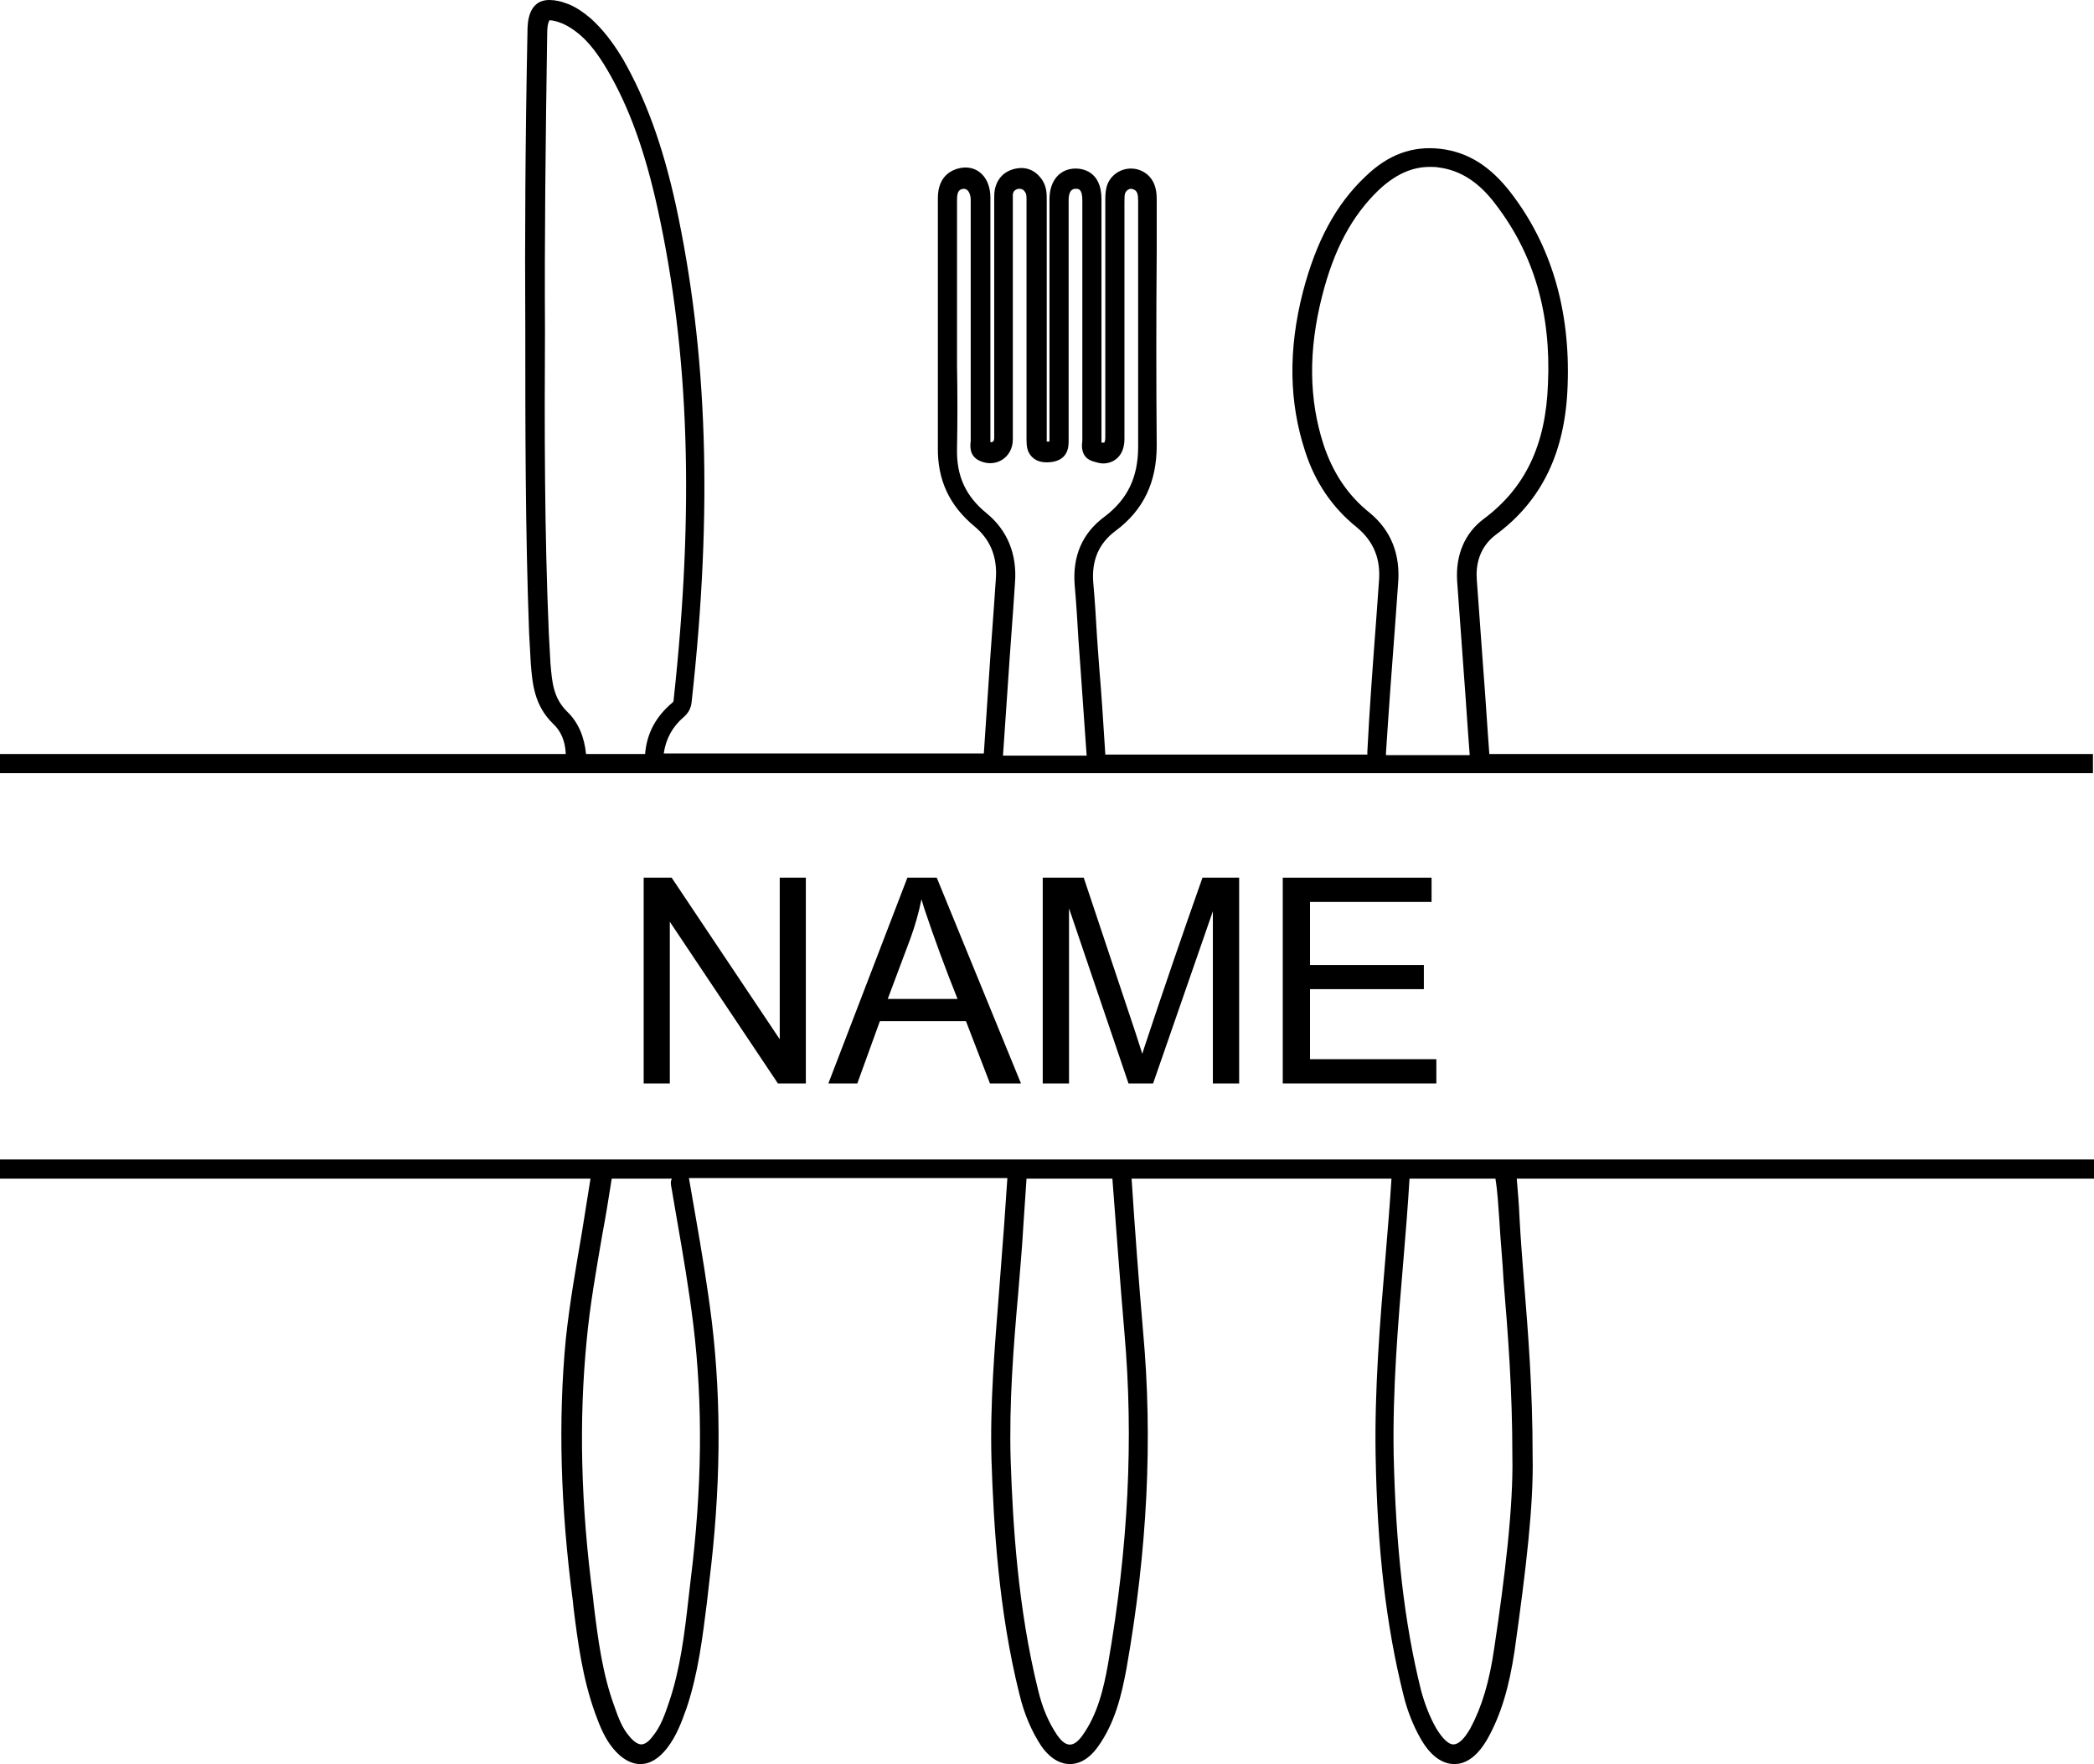
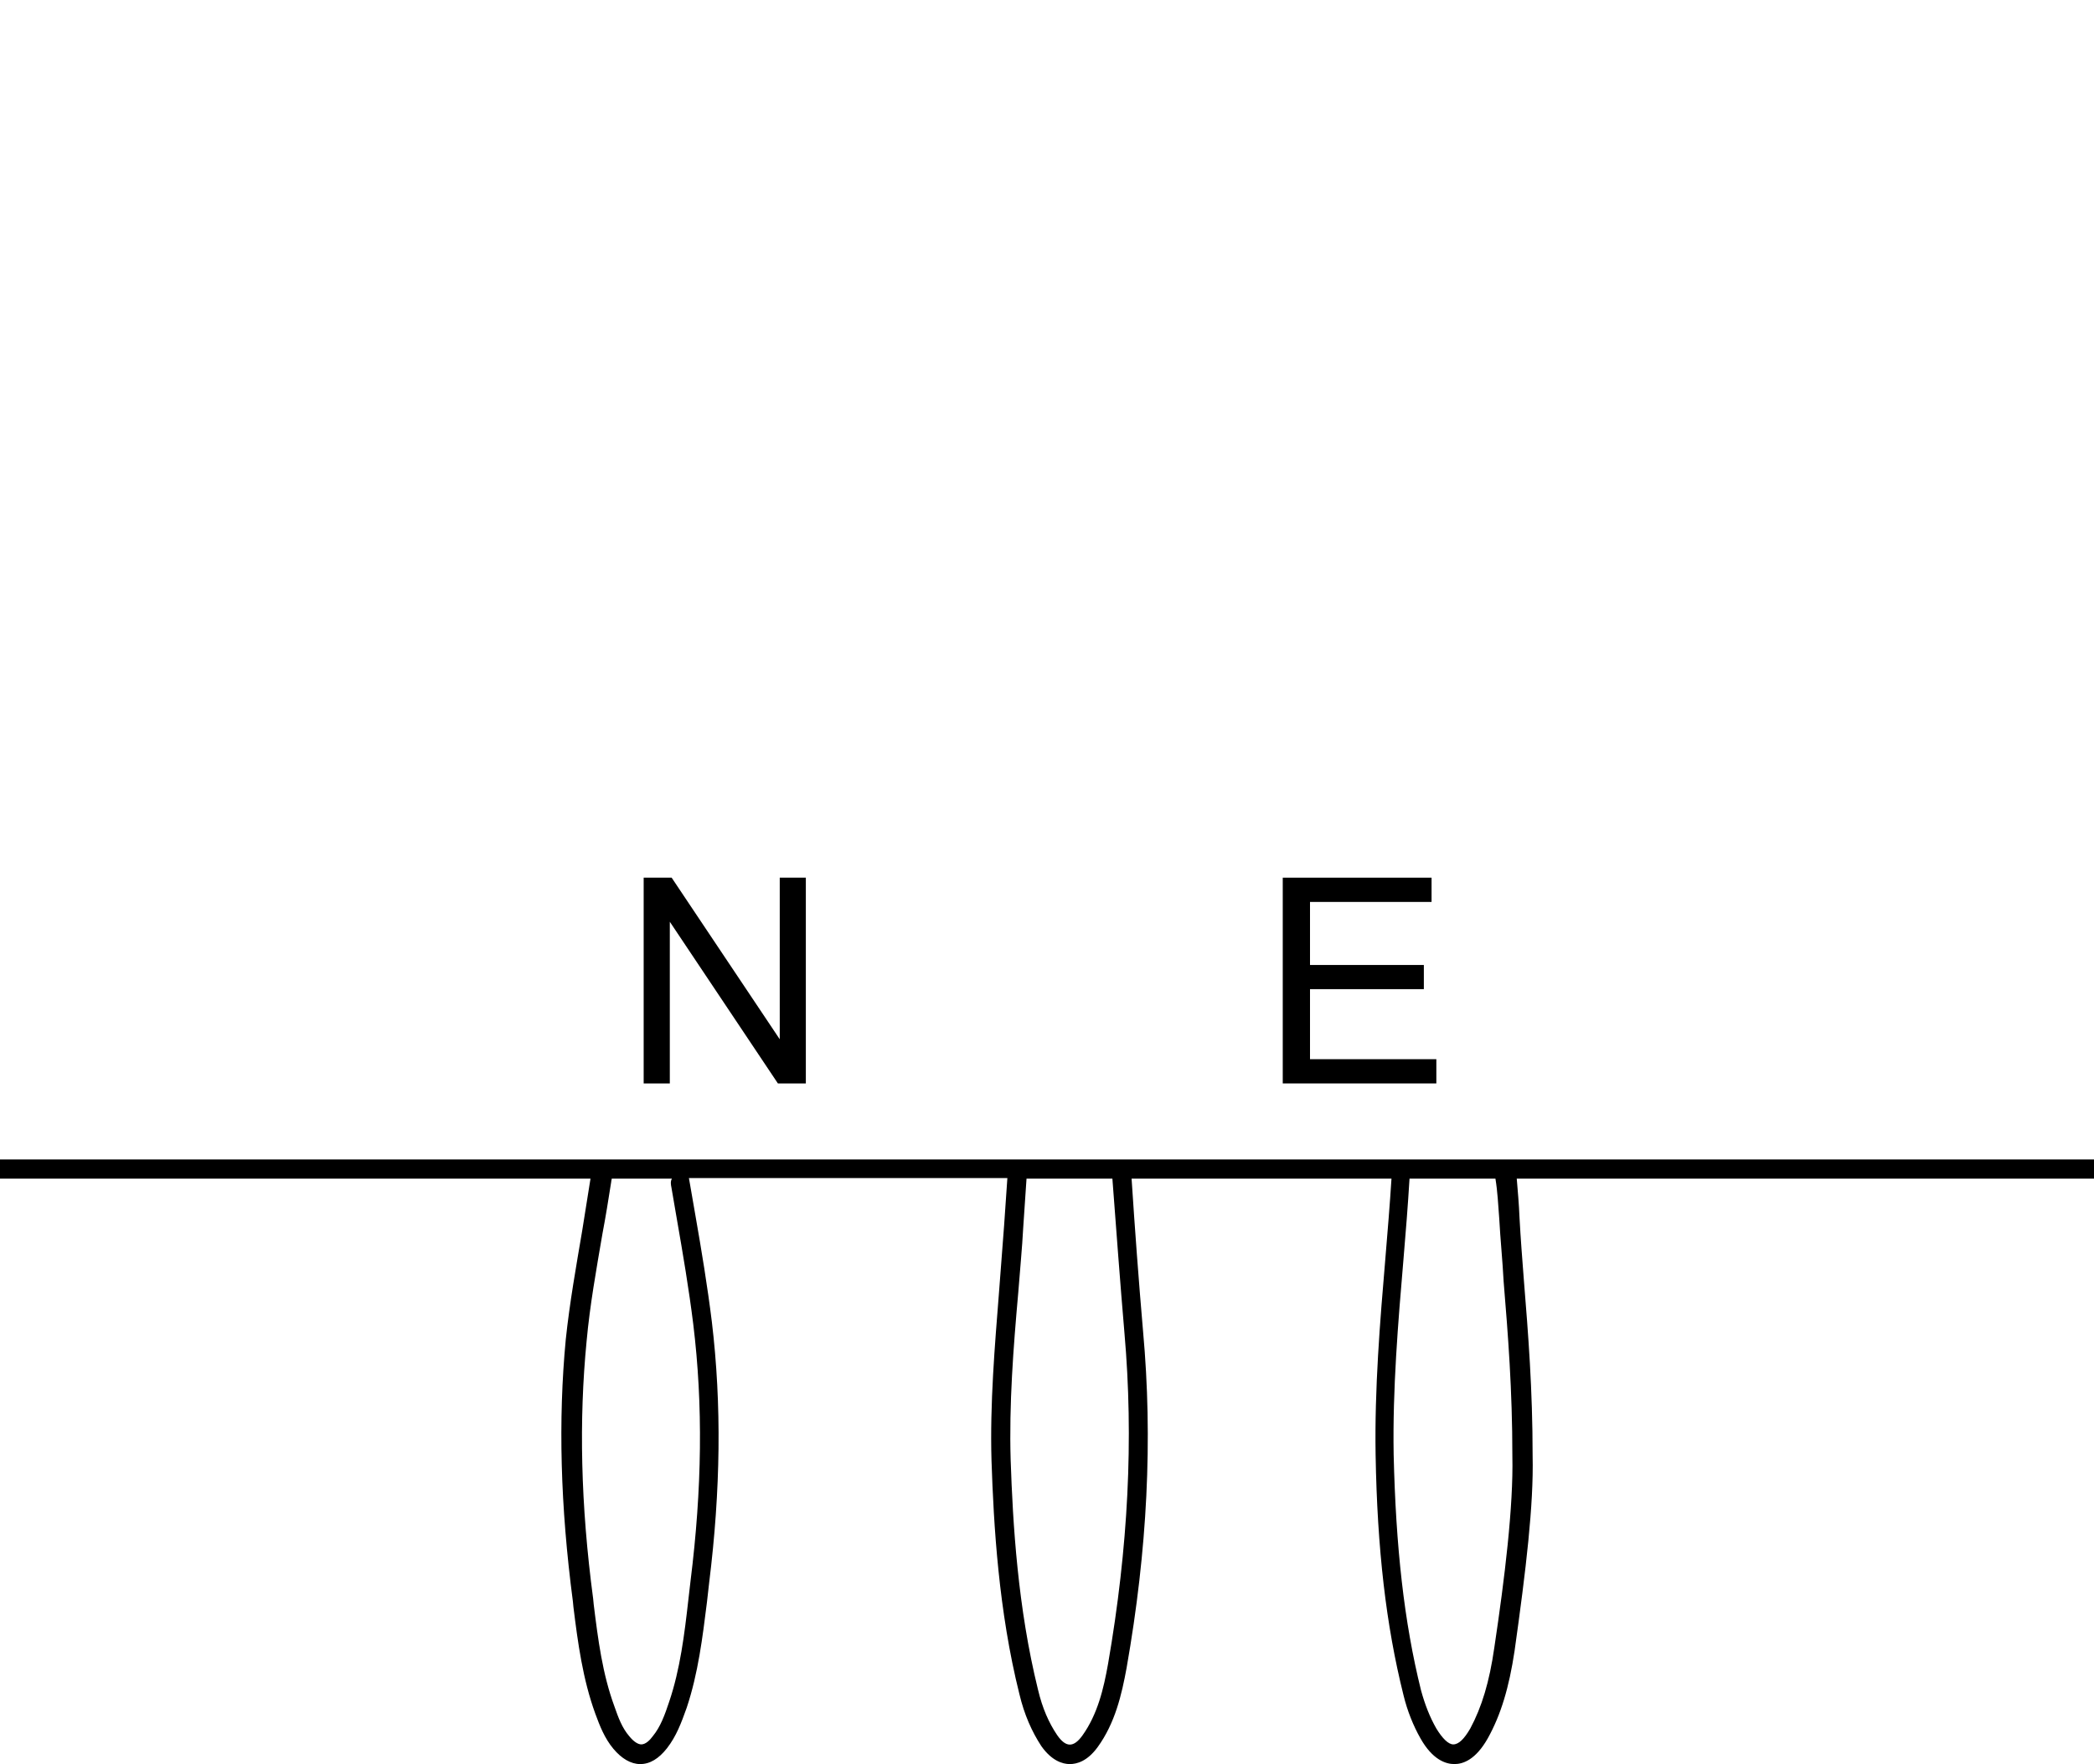
<svg xmlns="http://www.w3.org/2000/svg" viewBox="78.294 -118.286 43.411 36.571" height="36.571mm" width="43.411mm">
  <path d="M92.18,99.177L94.421,95.825L95,95.825L95,100.091L94.459,100.091L94.459,96.741L92.218,100.091L91.638,100.091L91.638,95.825L92.18,95.825L92.18,99.177z" style="stroke:none;fill:#000000;fill-rule:evenodd" transform="matrix(1,0,0,-1,0,0)" />
-   <path d="M96.535,97.117L98.319,97.117L98.817,95.825L99.46,95.825L97.714,100.091L97.105,100.091L95.467,95.825L96.067,95.825L96.535,97.117zM96.698,97.577L97.167,98.828C97.264,99.093,97.341,99.365,97.397,99.643L97.453,99.458C97.665,98.824,97.896,98.197,98.145,97.577L96.698,97.577z" style="stroke:none;fill:#000000;fill-rule:evenodd" transform="matrix(1,0,0,-1,0,0)" />
-   <path d="M100.456,99.456L101.689,95.825L102.199,95.825L103.438,99.395L103.438,95.825L103.983,95.825L103.983,100.091L103.223,100.091C102.809,98.921,102.406,97.747,102.016,96.569L101.975,96.439L101.836,96.872L100.761,100.091L99.911,100.091L99.911,95.825L100.456,95.825L100.456,99.456z" style="stroke:none;fill:#000000;fill-rule:evenodd" transform="matrix(1,0,0,-1,0,0)" />
  <path d="M108.071,96.328L105.452,96.328L105.452,97.78L107.812,97.78L107.812,98.281L105.452,98.281L105.452,99.588L107.972,99.588L107.972,100.091L104.887,100.091L104.887,95.825L108.071,95.825L108.071,96.328z" style="stroke:none;fill:#000000;fill-rule:evenodd" transform="matrix(1,0,0,-1,0,0)" />
-   <path d="M109.171,102.632C109.126,103.222,109.092,103.812,109.046,104.39C109.001,105.014,108.956,105.638,108.91,106.262C108.887,106.545,108.944,106.931,109.307,107.203C110.26,107.907,110.748,108.916,110.793,110.3C110.85,111.854,110.453,113.204,109.613,114.293C109.194,114.837,108.729,115.132,108.161,115.2C107.583,115.268,107.073,115.087,106.596,114.622C105.984,114.043,105.575,113.272,105.303,112.228C104.997,111.026,105.019,109.948,105.348,108.939C105.553,108.292,105.916,107.759,106.426,107.351C106.766,107.067,106.925,106.704,106.88,106.216L106.823,105.422C106.755,104.515,106.687,103.619,106.641,102.711C106.641,102.689,106.641,102.666,106.641,102.643L101.208,102.643C101.208,102.7,101.197,102.768,101.197,102.825C101.163,103.358,101.129,103.902,101.083,104.436L101.038,105.059C101.015,105.445,100.993,105.831,100.958,106.216C100.924,106.67,101.072,107.022,101.424,107.283C102.002,107.714,102.274,108.292,102.274,109.052C102.263,110.391,102.263,111.729,102.274,113.079L102.274,114.123C102.274,114.259,102.274,114.486,102.093,114.656C101.991,114.747,101.866,114.792,101.741,114.792C101.503,114.792,101.287,114.633,101.231,114.395C101.208,114.293,101.208,114.202,101.208,114.123L101.208,109.211C101.208,109.132,101.185,109.109,101.185,109.109C101.163,109.109,101.151,109.109,101.129,109.109C101.129,109.143,101.129,109.166,101.129,109.177C101.129,110.289,101.129,111.389,101.129,112.501L101.129,113.533C101.129,113.737,101.129,113.953,101.129,114.157C101.129,114.747,100.72,114.792,100.595,114.792C100.267,114.792,100.051,114.542,100.051,114.157C100.051,112.489,100.051,110.833,100.051,109.177C100.051,109.154,100.051,109.143,100.051,109.132C100.04,109.132,100.04,109.132,100.028,109.132C100.017,109.132,100.006,109.132,99.994,109.132C99.994,109.143,99.994,109.166,99.994,109.188C99.994,110.504,99.994,111.831,99.994,113.147L99.994,114.089L99.994,114.145C99.994,114.259,99.994,114.395,99.915,114.531C99.79,114.735,99.597,114.837,99.359,114.792C99.121,114.747,98.962,114.588,98.917,114.35C98.905,114.282,98.905,114.214,98.905,114.145L98.905,114.089L98.905,109.211C98.905,109.166,98.894,109.109,98.826,109.12C98.826,109.154,98.826,109.166,98.826,109.188C98.826,109.892,98.826,110.595,98.826,111.298L98.826,112.501C98.826,113.068,98.826,113.624,98.826,114.191C98.826,114.599,98.565,114.871,98.202,114.803C98.032,114.769,97.737,114.645,97.737,114.179C97.737,113.533,97.737,112.886,97.737,112.24L97.737,111.502L97.737,110.754C97.737,110.175,97.737,109.597,97.737,109.018C97.726,108.338,97.975,107.805,98.497,107.373C98.826,107.101,98.973,106.738,98.939,106.285C98.894,105.593,98.837,104.889,98.792,104.186C98.758,103.676,98.724,103.176,98.69,102.666L92.054,102.666C92.099,102.972,92.235,103.222,92.474,103.426C92.564,103.505,92.621,103.607,92.632,103.732C93.075,107.725,92.961,111.003,92.303,114.043C92.031,115.28,91.68,116.233,91.215,117.049C90.999,117.412,90.783,117.685,90.545,117.9C90.386,118.036,90.25,118.127,90.092,118.195C89.921,118.263,89.797,118.286,89.683,118.286C89.241,118.286,89.229,117.809,89.229,117.628C89.184,115.371,89.173,113.351,89.184,111.468C89.184,109.438,89.184,107.283,89.263,105.162C89.275,104.946,89.286,104.742,89.298,104.526C89.332,104.118,89.366,103.664,89.763,103.279C89.921,103.131,90.012,102.927,90.023,102.655L78.294,102.655L78.294,102.258L121.683,102.258L121.683,102.655L109.171,102.655L109.171,102.632zM98.747,107.646C98.315,107.997,98.123,108.417,98.134,108.973C98.145,109.551,98.145,110.141,98.134,110.72L98.134,111.468L98.134,112.206C98.134,112.852,98.134,113.499,98.134,114.145C98.134,114.35,98.202,114.361,98.27,114.372C98.27,114.372,98.27,114.372,98.27,114.372C98.406,114.372,98.418,114.179,98.418,114.157C98.418,113.59,98.418,113.034,98.418,112.467L98.418,111.264C98.418,110.561,98.418,109.858,98.418,109.143C98.406,109.041,98.384,108.837,98.599,108.735C98.939,108.576,99.291,108.803,99.291,109.177L99.291,114.055L99.291,114.123C99.291,114.168,99.291,114.214,99.291,114.259C99.302,114.316,99.325,114.35,99.404,114.372C99.461,114.372,99.507,114.372,99.552,114.293C99.575,114.259,99.575,114.202,99.575,114.123L99.575,114.066L99.575,113.125C99.575,111.809,99.575,110.482,99.575,109.166C99.575,109.041,99.586,108.916,99.688,108.814C99.79,108.712,99.915,108.701,100.006,108.701C100.448,108.712,100.448,109.03,100.448,109.154C100.448,110.811,100.448,112.478,100.448,114.134C100.448,114.372,100.561,114.372,100.595,114.372C100.652,114.372,100.732,114.372,100.732,114.134C100.732,113.93,100.732,113.714,100.732,113.51L100.732,112.478C100.732,111.366,100.732,110.255,100.732,109.154C100.698,108.916,100.777,108.78,100.947,108.723C101.027,108.701,101.095,108.678,101.163,108.678C101.367,108.678,101.605,108.814,101.605,109.188L101.605,114.066C101.605,114.168,101.605,114.225,101.616,114.27C101.639,114.338,101.696,114.372,101.741,114.372C101.764,114.372,101.798,114.361,101.832,114.338C101.877,114.293,101.889,114.248,101.889,114.1L101.889,113.056C101.889,111.718,101.889,110.368,101.889,109.03C101.889,108.394,101.673,107.941,101.197,107.578C100.732,107.237,100.527,106.761,100.573,106.16C100.607,105.774,100.63,105.4,100.652,105.014L100.698,104.379C100.732,103.846,100.777,103.301,100.811,102.768C100.811,102.723,100.822,102.666,100.822,102.621L99.087,102.621C99.121,103.12,99.155,103.619,99.189,104.107C99.234,104.81,99.291,105.502,99.336,106.205C99.382,106.795,99.178,107.294,98.747,107.646zM106.687,107.657C106.233,108.02,105.927,108.485,105.734,109.064C105.428,110.005,105.416,111.015,105.7,112.138C105.95,113.125,106.324,113.816,106.88,114.35C107.22,114.667,107.56,114.826,107.935,114.826C107.991,114.826,108.059,114.826,108.116,114.815C108.57,114.758,108.956,114.508,109.296,114.055C110.09,113.022,110.453,111.797,110.385,110.323C110.339,109.052,109.908,108.168,109.058,107.532C108.661,107.237,108.468,106.784,108.502,106.239C108.547,105.615,108.593,104.991,108.638,104.367C108.683,103.789,108.717,103.21,108.763,102.632L107.027,102.632C107.027,102.643,107.027,102.666,107.027,102.677C107.084,103.573,107.152,104.481,107.22,105.377L107.277,106.171C107.333,106.795,107.129,107.294,106.687,107.657zM90.046,103.539C89.763,103.823,89.74,104.141,89.706,104.526C89.695,104.73,89.683,104.946,89.672,105.15C89.581,107.26,89.581,109.415,89.592,111.434C89.581,113.317,89.604,115.337,89.638,117.594C89.638,117.809,89.683,117.855,89.683,117.866C89.751,117.866,89.842,117.843,89.955,117.798C90.058,117.753,90.171,117.685,90.296,117.582C90.511,117.401,90.693,117.163,90.886,116.834C91.339,116.062,91.668,115.144,91.929,113.953C92.587,110.947,92.689,107.714,92.258,103.766C92.258,103.744,92.247,103.732,92.235,103.721C91.895,103.437,91.702,103.086,91.668,102.655L90.443,102.655C90.409,103.006,90.284,103.313,90.046,103.539z" style="stroke:none;fill:#000000;fill-rule:evenodd" transform="matrix(1,0,0,-1,0,0)" />
  <path d="M78.294,93.852L90.534,93.852C90.534,93.852,90.534,93.852,90.534,93.841C90.477,93.489,90.421,93.126,90.364,92.775C90.239,92.037,90.103,91.277,90.023,90.517C89.865,88.85,89.91,87.069,90.171,85.084L90.182,84.97C90.273,84.233,90.375,83.473,90.636,82.758C90.727,82.509,90.829,82.248,91.01,82.032C91.181,81.828,91.373,81.715,91.566,81.715C91.77,81.715,91.952,81.828,92.122,82.044C92.315,82.293,92.417,82.566,92.53,82.883C92.769,83.598,92.859,84.346,92.95,85.072L92.995,85.469C93.234,87.398,93.256,89.167,93.052,90.88C92.961,91.618,92.837,92.366,92.712,93.081L92.598,93.739C92.587,93.784,92.587,93.818,92.576,93.864L99.178,93.864C99.155,93.535,99.132,93.206,99.11,92.877C99.075,92.423,99.041,91.981,99.007,91.527C98.917,90.381,98.815,89.19,98.849,88.01C98.894,86.661,98.996,84.891,99.427,83.167C99.529,82.736,99.688,82.384,99.881,82.089C100.096,81.783,100.323,81.715,100.471,81.715C100.618,81.715,100.834,81.772,101.049,82.066C101.412,82.566,101.548,83.155,101.65,83.711C102.081,86.161,102.195,88.441,101.991,90.687C101.9,91.742,101.821,92.809,101.753,93.852L107.141,93.852C107.107,93.308,107.061,92.763,107.016,92.219C106.902,90.88,106.789,89.496,106.812,88.124C106.846,86.173,107.027,84.596,107.39,83.144C107.47,82.815,107.594,82.509,107.742,82.248C107.991,81.806,108.264,81.715,108.445,81.715C108.627,81.715,108.887,81.806,109.137,82.248C109.409,82.736,109.579,83.303,109.693,84.063C109.931,85.753,110.09,87.092,110.067,88.101C110.067,89.485,109.976,90.631,109.886,91.742C109.852,92.185,109.818,92.616,109.795,93.047C109.784,93.319,109.761,93.58,109.738,93.852L121.705,93.852L121.705,94.249L78.294,94.249L78.294,93.852zM92.213,93.671L92.326,93.013C92.451,92.298,92.576,91.561,92.666,90.835C92.871,89.156,92.848,87.421,92.61,85.515L92.564,85.118C92.485,84.415,92.394,83.677,92.167,83.008C92.077,82.736,91.986,82.486,91.827,82.293C91.77,82.214,91.68,82.123,91.589,82.123C91.521,82.123,91.43,82.18,91.339,82.293C91.192,82.463,91.112,82.679,91.033,82.906C90.783,83.586,90.693,84.29,90.602,85.027L90.591,85.141C90.33,87.103,90.296,88.85,90.455,90.483C90.523,91.232,90.659,91.981,90.783,92.707C90.852,93.07,90.908,93.421,90.965,93.784C90.965,93.807,90.976,93.83,90.976,93.852L92.224,93.852C92.19,93.795,92.201,93.727,92.213,93.671zM101.605,90.653C101.798,88.453,101.684,86.207,101.265,83.791C101.174,83.28,101.049,82.747,100.732,82.305C100.55,82.055,100.391,82.055,100.21,82.316C100.04,82.566,99.904,82.872,99.813,83.258C99.393,84.959,99.291,86.695,99.246,88.022C99.212,89.179,99.302,90.347,99.404,91.493C99.438,91.947,99.484,92.4,99.507,92.843C99.529,93.183,99.552,93.523,99.575,93.852L101.355,93.852C101.435,92.797,101.514,91.72,101.605,90.653zM109.375,93.024C109.398,92.593,109.443,92.162,109.466,91.72C109.557,90.619,109.647,89.474,109.647,88.101C109.67,87.058,109.489,85.572,109.273,84.131C109.171,83.416,109.012,82.895,108.774,82.452C108.649,82.237,108.536,82.123,108.422,82.123C108.32,82.123,108.196,82.248,108.071,82.452C107.935,82.69,107.833,82.951,107.753,83.246C107.401,84.664,107.231,86.218,107.186,88.135C107.163,89.485,107.277,90.858,107.39,92.185C107.436,92.729,107.481,93.285,107.515,93.852L109.296,93.852C109.341,93.58,109.353,93.308,109.375,93.024z" style="stroke:none;fill:#000000;fill-rule:evenodd" transform="matrix(1,0,0,-1,0,0)" />
</svg>